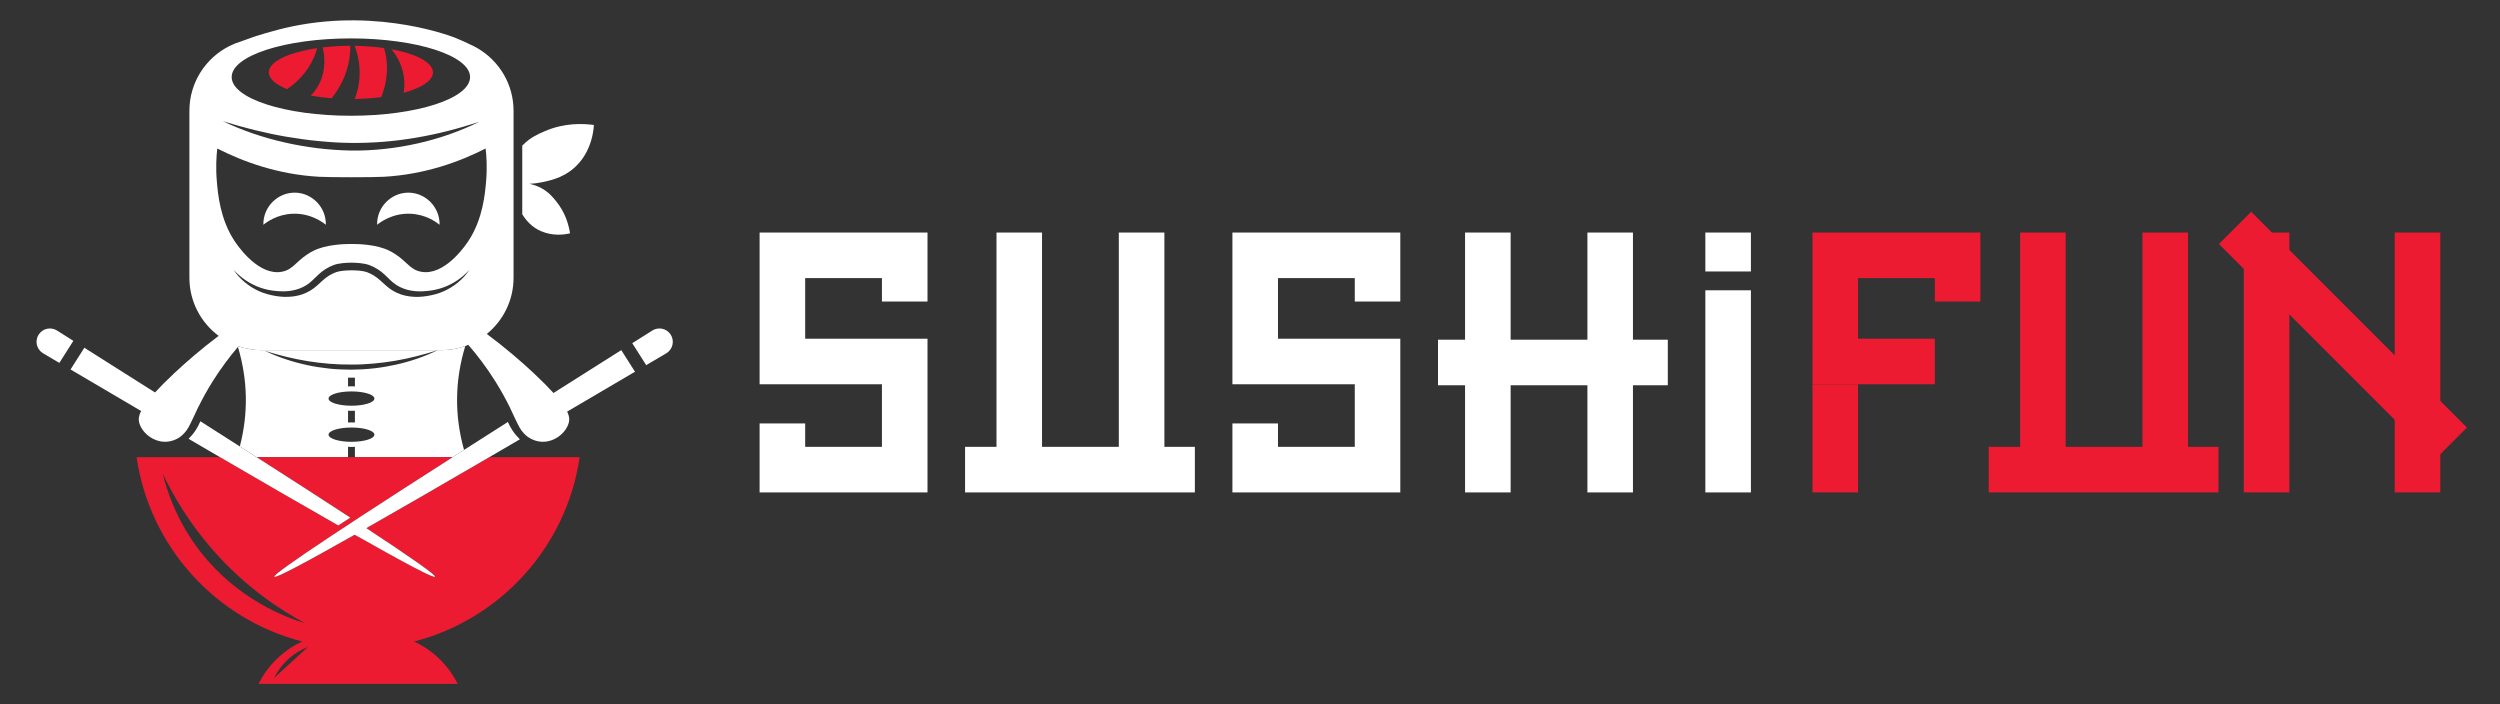
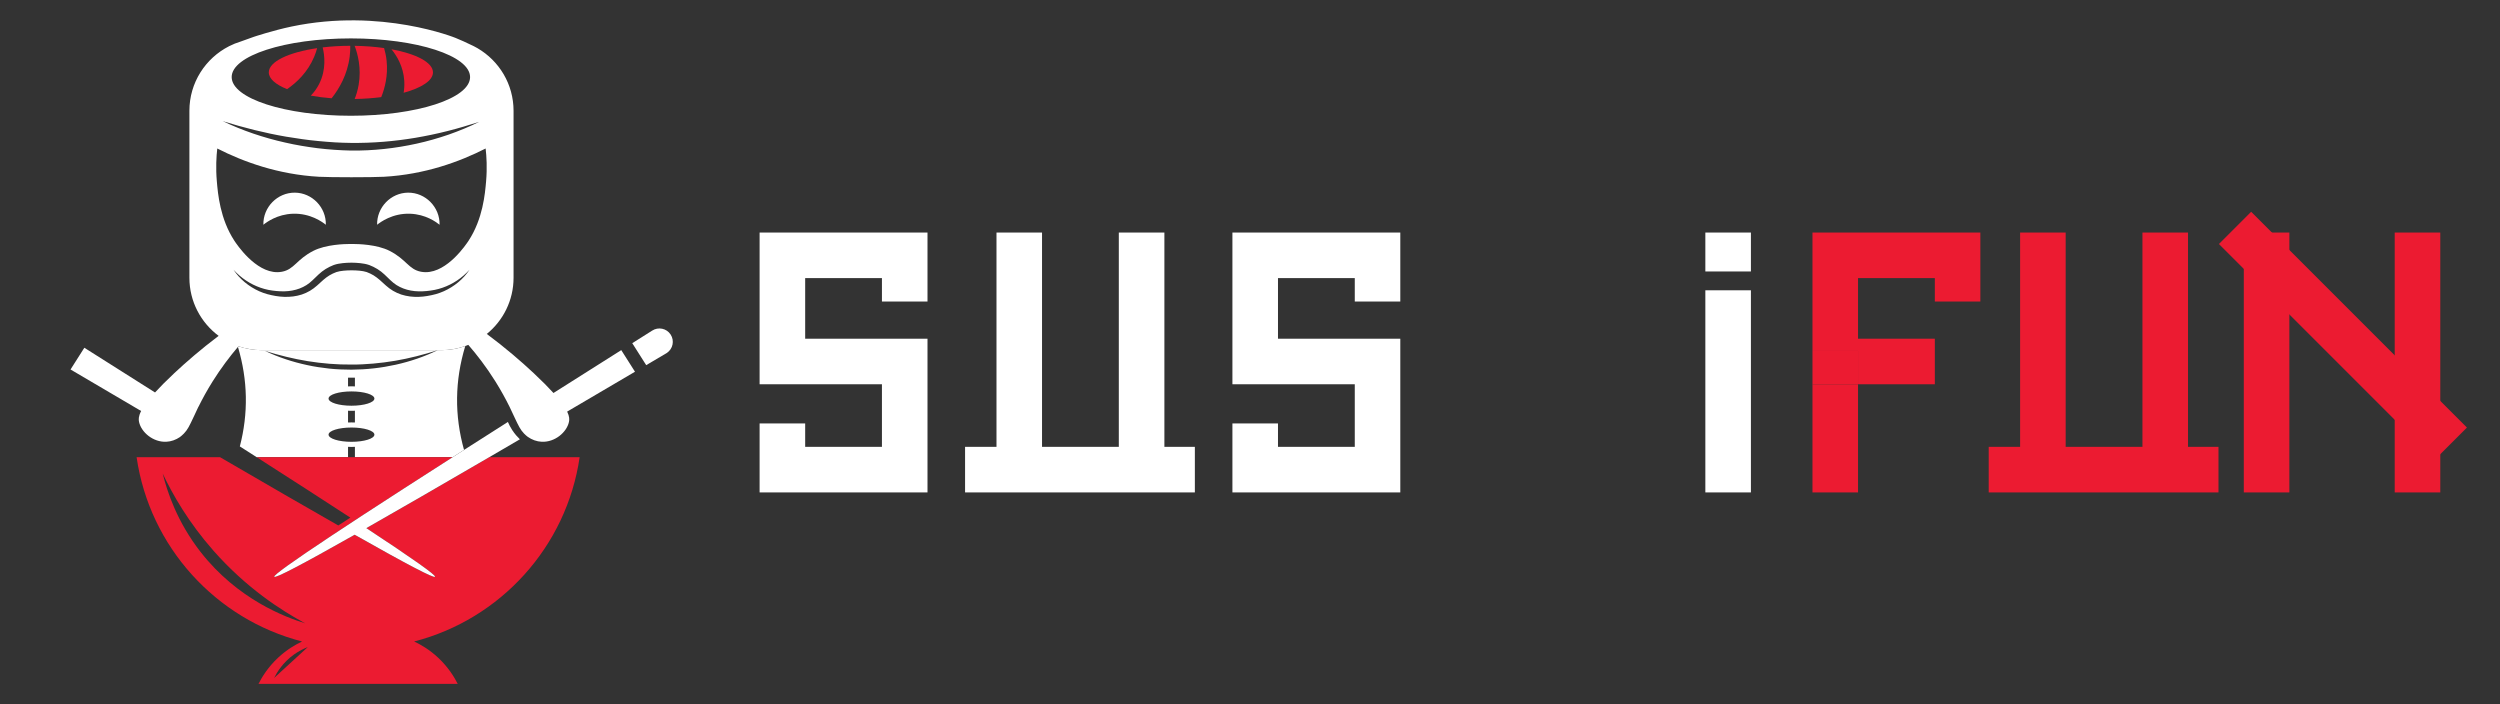
<svg xmlns="http://www.w3.org/2000/svg" version="1.1" id="Calque_1" x="0px" y="0px" width="213px" height="60px" viewBox="0 0 213 60" enable-background="new 0 0 213 60" xml:space="preserve">
  <rect x="0" y="0" width="213" height="60" fill="#333333" stroke="none" />
  <g>
    <path fill="none" d="M16.591,35.328c0.057-0.122,0.123-0.264,0.195-0.419C16.719,35.052,16.653,35.189,16.591,35.328z" />
    <path fill="none" d="M43.426,34.684c0.178,0.379,0.328,0.698,0.416,0.886C43.715,35.284,43.576,34.987,43.426,34.684z" />
    <path fill="none" d="M39.536,38.332c1.18-0.754,2.426-1.547,3.736-2.382c-0.182-0.431-0.266-0.816-0.308-1.087   c0.148-0.071,0.297-0.142,0.445-0.213c-0.337-0.68-0.733-1.401-1.199-2.147c-0.777-1.242-1.579-2.278-2.311-3.12   c-0.085,0.035-0.171,0.067-0.258,0.098C38.747,32.43,38.71,35.382,39.536,38.332z" />
    <path fill="none" d="M17.071,35.891c1.173,0.747,2.293,1.461,3.363,2.145c0.736-2.826,0.683-5.649-0.161-8.476   c-0.691,0.811-1.436,1.789-2.16,2.944c-0.466,0.746-0.862,1.468-1.199,2.149c0.147,0.069,0.294,0.14,0.442,0.211   C17.315,35.122,17.237,35.484,17.071,35.891z" />
    <path fill="#FFFFFF" d="M20.434,38.035c0.49,0.313,0.969,0.619,1.438,0.919h7.78v-0.885c0.127,0.007,0.231,0.01,0.294,0.01   s0.166-0.003,0.293-0.01v0.885h8.326c0.318-0.204,0.642-0.412,0.971-0.622c-0.826-2.95-0.79-5.902,0.106-8.851   c-0.643,0.228-1.336,0.353-2.058,0.353h-0.292c-1.131,0.554-2.337,0.963-3.574,1.239c-1.237,0.275-2.506,0.416-3.777,0.423   c-0.634-0.002-1.27-0.026-1.9-0.093c-0.63-0.07-1.259-0.162-1.877-0.3c-1.239-0.265-2.448-0.663-3.584-1.207   c1.201,0.375,2.416,0.676,3.647,0.875c1.229,0.197,2.472,0.301,3.714,0.289c0.621,0.006,1.242-0.029,1.861-0.083   c0.62-0.052,1.237-0.136,1.852-0.237c1.228-0.21,2.439-0.521,3.639-0.907H22.308c-0.696,0-1.364-0.117-1.988-0.329   c-0.015,0.018-0.031,0.036-0.047,0.054C21.116,32.386,21.169,35.209,20.434,38.035z M29.652,32.177h0.587v0.745   c-0.128-0.007-0.23-0.008-0.293-0.008s-0.167,0.001-0.294,0.008V32.177z M29.946,33.349c1.079,0,1.953,0.272,1.953,0.609   c0,0.336-0.875,0.609-1.953,0.609s-1.954-0.273-1.954-0.609C27.992,33.621,28.867,33.349,29.946,33.349z M30.239,34.995v1.002   c-0.128-0.006-0.23-0.007-0.293-0.007s-0.167,0.001-0.294,0.007v-1.002c0.127,0.005,0.231,0.008,0.294,0.008   S30.111,35,30.239,34.995z M29.946,36.425c1.079,0,1.953,0.272,1.953,0.607c0,0.338-0.875,0.611-1.953,0.611   s-1.954-0.273-1.954-0.611C27.992,36.697,28.867,36.425,29.946,36.425z" />
    <path fill="#EC1B31" d="M37.064,49.141c-0.088,0.146-2.341-1.03-6.847-3.58c-4.505,2.55-6.759,3.726-6.847,3.58   c-0.076-0.126,1.529-1.282,4.875-3.498c0.905-0.596,1.811-1.19,2.716-1.785c2.092-1.364,4.625-2.997,7.604-4.903h-8.326h-0.587   h-7.78c3.157,2.02,5.814,3.735,7.978,5.147c-0.343,0.224-0.685,0.445-1.027,0.667c-2.686-1.528-6.039-3.466-10.071-5.814h-7.113   c1.11,7.636,6.746,13.804,14.098,15.699l0,0c-0.546,0.256-1.294,0.682-2.041,1.38c-0.871,0.813-1.383,1.66-1.671,2.232h8.448h0.076   h8.449c-0.288-0.572-0.801-1.42-1.67-2.232c-0.748-0.698-1.496-1.124-2.042-1.38l0,0c7.352-1.896,12.987-8.063,14.099-15.699   h-7.699c-4.235,2.467-7.721,4.479-10.471,6.043C35.224,47.638,37.148,49.002,37.064,49.141z M17.086,47.022   c-1.979-2.538-2.831-5.081-3.223-6.675c0.861,1.82,2.215,4.181,4.329,6.577c2.796,3.169,5.761,5.082,7.813,6.184   C24.342,52.596,20.257,51.086,17.086,47.022z M23.353,57.764c0.254-0.507,0.765-1.34,1.713-2.014   c0.415-0.292,0.817-0.488,1.158-0.62C25.267,56.007,24.311,56.885,23.353,57.764z" />
-     <path fill="#FFFFFF" d="M46.105,19.699c1.039,0.449,2.048,0.278,2.462,0.183c-0.102-0.667-0.378-1.768-1.217-2.776   c-0.277-0.334-0.617-0.75-1.229-1.079c-0.343-0.185-0.688-0.297-1.012-0.366c0.333-0.015,0.687-0.055,1.059-0.132   c0.815-0.17,2.166-0.451,3.222-1.708c1.001-1.192,1.174-2.589,1.211-3.172c-0.921-0.127-2.484-0.195-4.147,0.513   c-0.55,0.233-1.234,0.519-1.909,1.195c-0.018,0.018-0.033,0.036-0.049,0.053v5.842C44.8,18.748,45.275,19.341,46.105,19.699z" />
    <path fill="#FFFFFF" d="M25.126,16.414c-1.484-0.013-2.719,1.232-2.687,2.735c0.29-0.232,1.186-0.892,2.51-0.939   c1.511-0.054,2.547,0.727,2.813,0.939C27.795,17.664,26.592,16.428,25.126,16.414z" />
    <path fill="#FFFFFF" d="M34.766,16.414c-1.466,0.014-2.669,1.25-2.636,2.735c0.266-0.213,1.302-0.994,2.813-0.939   c1.324,0.047,2.22,0.707,2.509,0.939C37.484,17.646,36.25,16.4,34.766,16.414z" />
    <path fill="#FFFFFF" d="M57.138,28.502c-0.343-0.527-1.047-0.675-1.574-0.333c-0.574,0.362-1.138,0.718-1.696,1.07l1.188,1.871   c0.557-0.328,1.12-0.66,1.693-0.998c0.019-0.01,0.039-0.023,0.057-0.035C57.333,29.734,57.482,29.028,57.138,28.502z" />
    <path fill="#FFFFFF" d="M47.156,33.483c-0.424-0.468-0.974-1.026-1.69-1.696c-1.057-0.989-2.383-2.137-3.99-3.335   c1.39-1.132,2.279-2.856,2.279-4.788v-3.669v-8.78V9.442c0-2.274-1.232-4.259-3.063-5.33c0.001,0,0.002,0,0.003,0   c-0.012-0.006-0.024-0.013-0.037-0.019c-0.181-0.104-0.367-0.2-0.559-0.285c-0.351-0.172-0.785-0.374-1.285-0.577   c0,0-6.309-2.576-13.973-0.97c-1.607,0.338-3.222,0.879-3.222,0.879c-0.404,0.136-0.772,0.27-1.104,0.396   c-0.343,0.104-0.674,0.238-0.988,0.396c-0.007,0.003-0.015,0.006-0.021,0.01c0.001,0,0.002,0,0.004,0   c-2.001,1.021-3.373,3.099-3.373,5.499v14.221c0,2.028,0.979,3.828,2.491,4.953c-1.508,1.139-2.762,2.228-3.771,3.171   c-0.693,0.649-1.23,1.193-1.648,1.652c-1.892-1.199-3.9-2.47-6.023-3.81l-1.176,1.852c2.116,1.247,4.121,2.426,6.015,3.537   c-0.234,0.46-0.222,0.73-0.177,0.936c0.189,0.871,1.191,1.735,2.319,1.685c0.417-0.02,0.817-0.163,1.166-0.402   c-0.001-0.001-0.001-0.001-0.001-0.001c0.082-0.063,0.206-0.161,0.339-0.299c0.309-0.316,0.477-0.668,0.799-1.354   c0.032-0.067,0.073-0.154,0.121-0.255c0.062-0.139,0.128-0.276,0.195-0.419c0.039-0.082,0.08-0.169,0.123-0.26   c0.001,0.001,0.003,0.003,0.004,0.003c0.337-0.682,0.733-1.403,1.199-2.149c0.725-1.155,1.469-2.133,2.16-2.944   c0.016-0.018,0.032-0.036,0.047-0.054c0.624,0.212,1.292,0.329,1.988,0.329h14.985h0.292c0.722,0,1.415-0.125,2.058-0.353   c0.087-0.031,0.173-0.063,0.258-0.098c0.732,0.842,1.534,1.878,2.311,3.12c0.466,0.746,0.862,1.468,1.199,2.147   c0,0,0-0.001,0-0.001c0.005,0.012,0.011,0.022,0.016,0.034c0.15,0.304,0.29,0.601,0.416,0.886c0.003,0.006,0.005,0.01,0.007,0.014   c0.322,0.686,0.491,1.037,0.798,1.354c0.123,0.126,0.235,0.22,0.316,0.28c0.354,0.251,0.764,0.402,1.192,0.422   c1.128,0.051,2.129-0.813,2.319-1.685c0.043-0.197,0.057-0.454-0.151-0.886c1.824-1.068,3.75-2.201,5.778-3.396l-1.169-1.841   C50.9,31.113,48.974,32.332,47.156,33.483z M29.895,3.272c5.609,0,10.156,1.476,10.156,3.295c0,1.821-4.547,3.296-10.156,3.296   c-5.608,0-10.156-1.476-10.156-3.296C19.738,4.748,24.286,3.272,29.895,3.272z M24.388,11.646c0.914,0.151,1.829,0.288,2.75,0.372   c0.459,0.042,0.919,0.083,1.381,0.11c0.461,0.026,0.922,0.044,1.382,0.048c1.841,0.02,3.688-0.131,5.512-0.439   c0.911-0.156,1.818-0.344,2.719-0.574c0.902-0.225,1.792-0.496,2.686-0.778c-0.838,0.417-1.708,0.771-2.593,1.084   c-0.889,0.304-1.793,0.565-2.714,0.767c-1.838,0.407-3.727,0.615-5.618,0.591c-0.944-0.02-1.886-0.086-2.822-0.198   c-0.934-0.12-1.863-0.272-2.781-0.485c-1.835-0.412-3.627-1.015-5.315-1.823C20.759,10.877,22.562,11.334,24.388,11.646z    M37.813,24.814c-0.111,0.051-0.228,0.091-0.34,0.136c-0.116,0.04-0.233,0.075-0.351,0.112c-0.118,0.031-0.239,0.058-0.357,0.087   c-0.118,0.026-0.236,0.047-0.356,0.069c-0.483,0.083-0.984,0.104-1.483,0.041c-0.249-0.033-0.497-0.086-0.74-0.164   c-0.241-0.079-0.476-0.188-0.699-0.318c-0.223-0.13-0.427-0.29-0.612-0.454c-0.187-0.164-0.355-0.328-0.526-0.475   c-0.171-0.146-0.342-0.278-0.525-0.391c-0.183-0.111-0.381-0.199-0.584-0.278c-0.174-0.059-0.398-0.095-0.617-0.117   c-0.223-0.021-0.449-0.031-0.676-0.03c-0.227,0-0.453,0.01-0.675,0.032c-0.219,0.022-0.443,0.059-0.616,0.118   c-0.204,0.078-0.402,0.165-0.584,0.277c-0.185,0.111-0.355,0.243-0.526,0.389c-0.17,0.146-0.339,0.311-0.525,0.475   c-0.185,0.162-0.389,0.322-0.612,0.453c-0.224,0.13-0.457,0.239-0.699,0.318c-0.243,0.078-0.492,0.132-0.741,0.164   c-0.499,0.063-1,0.042-1.482-0.04c-0.122-0.021-0.239-0.043-0.357-0.07c-0.12-0.028-0.24-0.055-0.358-0.087   c-0.116-0.038-0.234-0.073-0.349-0.112c-0.114-0.044-0.23-0.085-0.341-0.136c-0.889-0.402-1.665-1.038-2.188-1.832   c0.637,0.703,1.437,1.236,2.306,1.535c0.108,0.037,0.219,0.067,0.328,0.102c0.111,0.029,0.223,0.053,0.333,0.08   c0.112,0.021,0.226,0.038,0.337,0.057c0.115,0.017,0.232,0.029,0.345,0.04c0.456,0.043,0.911,0.043,1.349-0.04   c0.437-0.079,0.855-0.235,1.218-0.465c0.366-0.226,0.662-0.562,1.027-0.901c0.182-0.17,0.385-0.33,0.605-0.469   c0.219-0.137,0.455-0.247,0.691-0.341c0.275-0.096,0.522-0.13,0.773-0.16c0.25-0.026,0.497-0.038,0.743-0.039   c0.247,0.002,0.493,0.015,0.743,0.042c0.25,0.03,0.498,0.065,0.771,0.161c0.238,0.094,0.472,0.202,0.692,0.34   c0.22,0.136,0.424,0.296,0.605,0.466c0.366,0.34,0.661,0.676,1.027,0.903c0.364,0.229,0.781,0.386,1.218,0.465   c0.438,0.083,0.894,0.082,1.349,0.04c0.114-0.011,0.231-0.024,0.345-0.042c0.112-0.019,0.226-0.035,0.337-0.057   c0.111-0.027,0.223-0.05,0.333-0.08c0.11-0.035,0.22-0.066,0.329-0.102c0.869-0.299,1.67-0.832,2.305-1.536   C39.477,23.778,38.702,24.413,37.813,24.814z M41.416,15.445c-0.091,1.063-0.273,3.196-1.489,5.058   c-0.216,0.329-1.794,2.686-3.657,2.686c-0.132,0-0.266-0.012-0.4-0.037c-1.057-0.199-1.238-1.047-2.681-1.782   c-1.068-0.545-2.667-0.583-3.12-0.583c-0.073,0-0.116,0.001-0.123,0.001c-0.001,0-0.001,0-0.001,0h0   c-0.007,0-0.051-0.001-0.124-0.001c-0.452,0-2.051,0.038-3.12,0.583c-1.443,0.735-1.623,1.583-2.68,1.782   c-0.135,0.025-0.269,0.037-0.401,0.037c-1.863,0-3.441-2.357-3.656-2.686c-1.216-1.862-1.398-3.995-1.489-5.058   c-0.1-1.149-0.039-2.119,0.037-2.793c2.233,1.137,5.178,2.212,8.673,2.409c0.472,0.026,1.616,0.04,2.759,0.04   c1.143,0,2.287-0.014,2.76-0.04c3.496-0.197,6.439-1.272,8.673-2.409C41.454,13.327,41.515,14.296,41.416,15.445z" />
    <path fill="#FFFFFF" d="M43.648,36.653c-0.158-0.24-0.28-0.478-0.376-0.703c-1.31,0.835-2.556,1.628-3.736,2.382   c-0.33,0.21-0.653,0.418-0.971,0.622c-2.979,1.906-5.512,3.539-7.604,4.903c-0.905,0.595-1.811,1.189-2.716,1.785   c-3.345,2.216-4.951,3.372-4.875,3.498c0.088,0.146,2.342-1.03,6.847-3.58c4.505,2.55,6.758,3.726,6.847,3.58   c0.084-0.139-1.84-1.503-5.852-4.144c2.75-1.563,6.236-3.576,10.471-6.043c0.841-0.491,1.71-0.999,2.612-1.525   C44.088,37.229,43.859,36.976,43.648,36.653z" />
-     <path fill="#FFFFFF" d="M4.871,28.169c-0.525-0.342-1.231-0.194-1.574,0.333c-0.343,0.526-0.194,1.232,0.333,1.574   c0.018,0.012,0.039,0.025,0.057,0.035c0.461,0.271,0.917,0.542,1.369,0.808L6.25,29.04C5.795,28.752,5.337,28.462,4.871,28.169z" />
-     <path fill="#FFFFFF" d="M29.849,44.102c-2.164-1.412-4.82-3.128-7.978-5.147c-0.469-0.3-0.948-0.606-1.438-0.919   c-1.069-0.684-2.189-1.397-3.363-2.145c-0.099,0.245-0.229,0.502-0.4,0.763c-0.196,0.3-0.408,0.542-0.604,0.732   c0.926,0.543,1.821,1.063,2.684,1.568c4.032,2.349,7.385,4.286,10.071,5.814C29.164,44.547,29.506,44.325,29.849,44.102z" />
    <path fill="#EC1B31" d="M30.557,7.231c-0.079,0.458-0.202,0.858-0.338,1.203c0.796-0.013,1.557-0.068,2.262-0.159   c0.3-0.742,0.595-1.831,0.457-3.113c-0.042-0.395-0.121-0.751-0.213-1.067c-0.773-0.11-1.62-0.178-2.51-0.191   C30.477,4.594,30.802,5.797,30.557,7.231z" />
    <path fill="#EC1B31" d="M27.195,7.146c-0.21,0.418-0.466,0.747-0.714,1.001c0.549,0.1,1.144,0.176,1.772,0.226   c0.628-0.791,1.346-1.989,1.54-3.553c0.041-0.323,0.055-0.63,0.051-0.919c-0.826,0.002-1.619,0.05-2.352,0.137   C27.65,4.686,27.813,5.917,27.195,7.146z" />
    <path fill="#EC1B31" d="M34.39,7.904c1.526-0.415,2.499-1.039,2.499-1.737c0-0.844-1.425-1.581-3.538-1.971   c0.444,0.541,1.022,1.465,1.094,2.708C34.466,7.273,34.439,7.608,34.39,7.904z" />
    <path fill="#EC1B31" d="M24.46,7.595c0.794-0.544,1.747-1.421,2.311-2.763c0.104-0.249,0.185-0.493,0.25-0.73   c-2.429,0.355-4.119,1.146-4.119,2.065C22.902,6.708,23.486,7.204,24.46,7.595z" />
  </g>
  <g>
    <rect x="145.296" y="24.733" fill="#FFFFFF" width="3.882" height="17.221" />
    <rect x="145.296" y="19.813" fill="#FFFFFF" width="3.882" height="3.316" />
    <polygon fill="#FFFFFF" points="68.601,19.813 64.724,19.813 64.718,19.813 64.718,32.739 64.724,32.739 68.601,32.739    75.141,32.739 75.141,38.071 68.601,38.071 68.601,36.077 64.718,36.077 64.718,41.954 64.724,41.954 68.601,41.954 75.141,41.954    79.023,41.954 79.023,38.071 79.023,32.739 79.023,28.859 75.141,28.859 68.601,28.859 68.601,23.694 75.141,23.694 75.141,25.69    79.023,25.69 79.023,23.694 79.023,19.813 75.141,19.813  " />
-     <polygon fill="#FFFFFF" points="139.127,19.813 135.248,19.813 135.248,28.942 128.706,28.942 128.706,19.813 124.823,19.813    124.823,28.942 122.518,28.942 122.518,32.825 124.823,32.825 124.823,41.954 128.706,41.954 128.706,32.825 135.248,32.825    135.248,41.954 139.127,41.954 139.127,32.825 142.097,32.825 142.097,28.942 139.127,28.942  " />
    <polygon fill="#FFFFFF" points="99.206,19.813 95.323,19.813 95.323,38.071 88.781,38.071 88.781,19.813 84.901,19.813    84.901,38.071 82.224,38.071 82.224,41.954 84.901,41.954 88.781,41.954 95.323,41.954 99.206,41.954 101.802,41.954    101.802,38.071 99.206,38.071  " />
    <polygon fill="#FFFFFF" points="108.884,19.813 105.008,19.813 105.002,19.813 105.002,32.739 105.008,32.739 108.884,32.739    115.427,32.739 115.427,38.071 108.884,38.071 108.884,36.077 105.002,36.077 105.002,41.954 105.008,41.954 108.884,41.954    115.427,41.954 119.306,41.954 119.306,38.071 119.306,32.739 119.306,28.859 115.427,28.859 108.884,28.859 108.884,23.694    115.427,23.694 115.427,25.69 119.306,25.69 119.306,23.694 119.306,19.813 115.427,19.813  " />
    <g>
      <polygon fill="#EC1B31" points="158.304,32.739 158.304,29.903 154.423,29.903 154.423,32.739 154.429,32.739   " />
      <polygon fill="#EC1B31" points="158.304,32.739 154.429,32.739 154.423,32.739 154.423,41.954 154.429,41.954 158.304,41.954     158.304,38.071   " />
      <polyline fill="#EC1B31" points="164.848,28.859 158.304,28.859 158.304,23.694 164.848,23.694 164.848,25.69 168.727,25.69     168.727,23.694 168.727,19.813 164.848,19.813 158.304,19.813 154.429,19.813 154.423,19.813 154.423,29.903 158.304,29.903     158.304,32.739 164.848,32.739   " />
    </g>
    <rect x="191.172" y="19.813" fill="#EC1B31" width="3.882" height="22.141" />
    <rect x="197.639" y="15.611" transform="matrix(-0.707 0.707 -0.707 -0.707 360.949 -92.266)" fill="#EC1B31" width="3.883" height="26.002" />
    <rect x="204.029" y="19.813" fill="#EC1B31" width="3.884" height="22.141" />
    <polygon fill="#EC1B31" points="186.419,19.813 182.537,19.813 182.537,38.071 175.995,38.071 175.995,19.813 172.114,19.813    172.114,38.071 169.438,38.071 169.438,41.954 172.114,41.954 175.995,41.954 182.537,41.954 186.419,41.954 189.015,41.954    189.015,38.071 186.419,38.071  " />
  </g>
</svg>